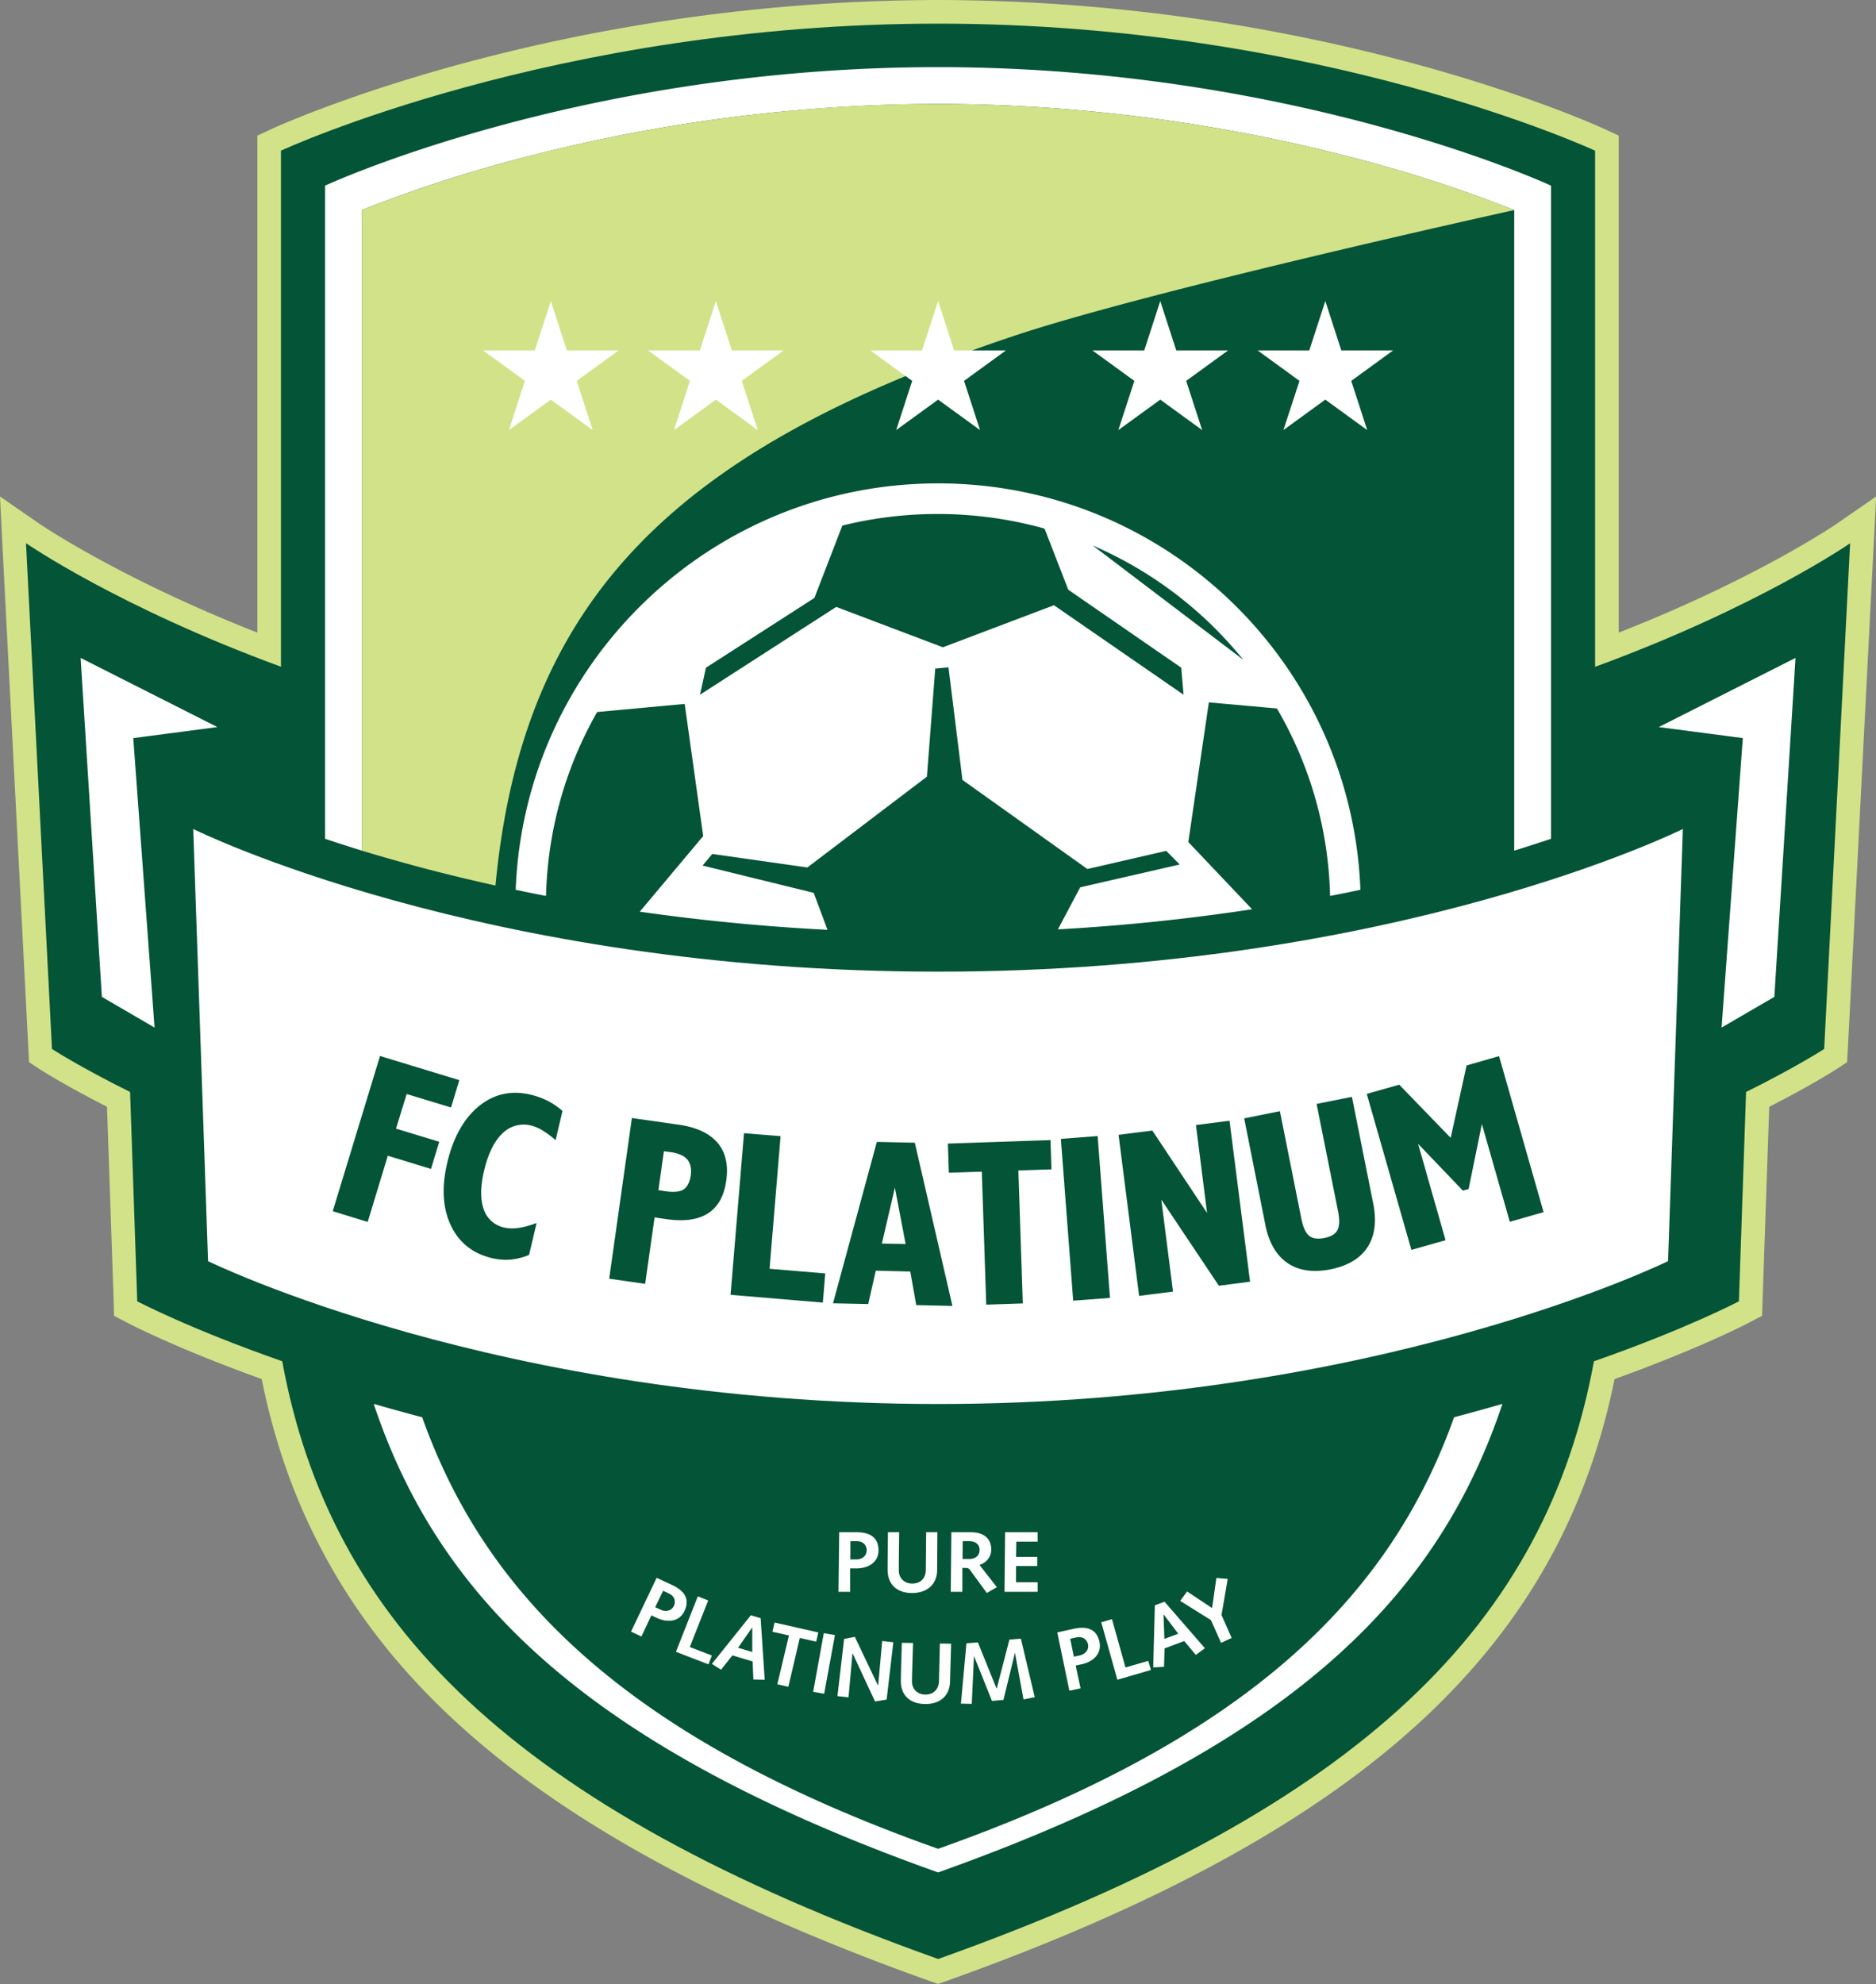
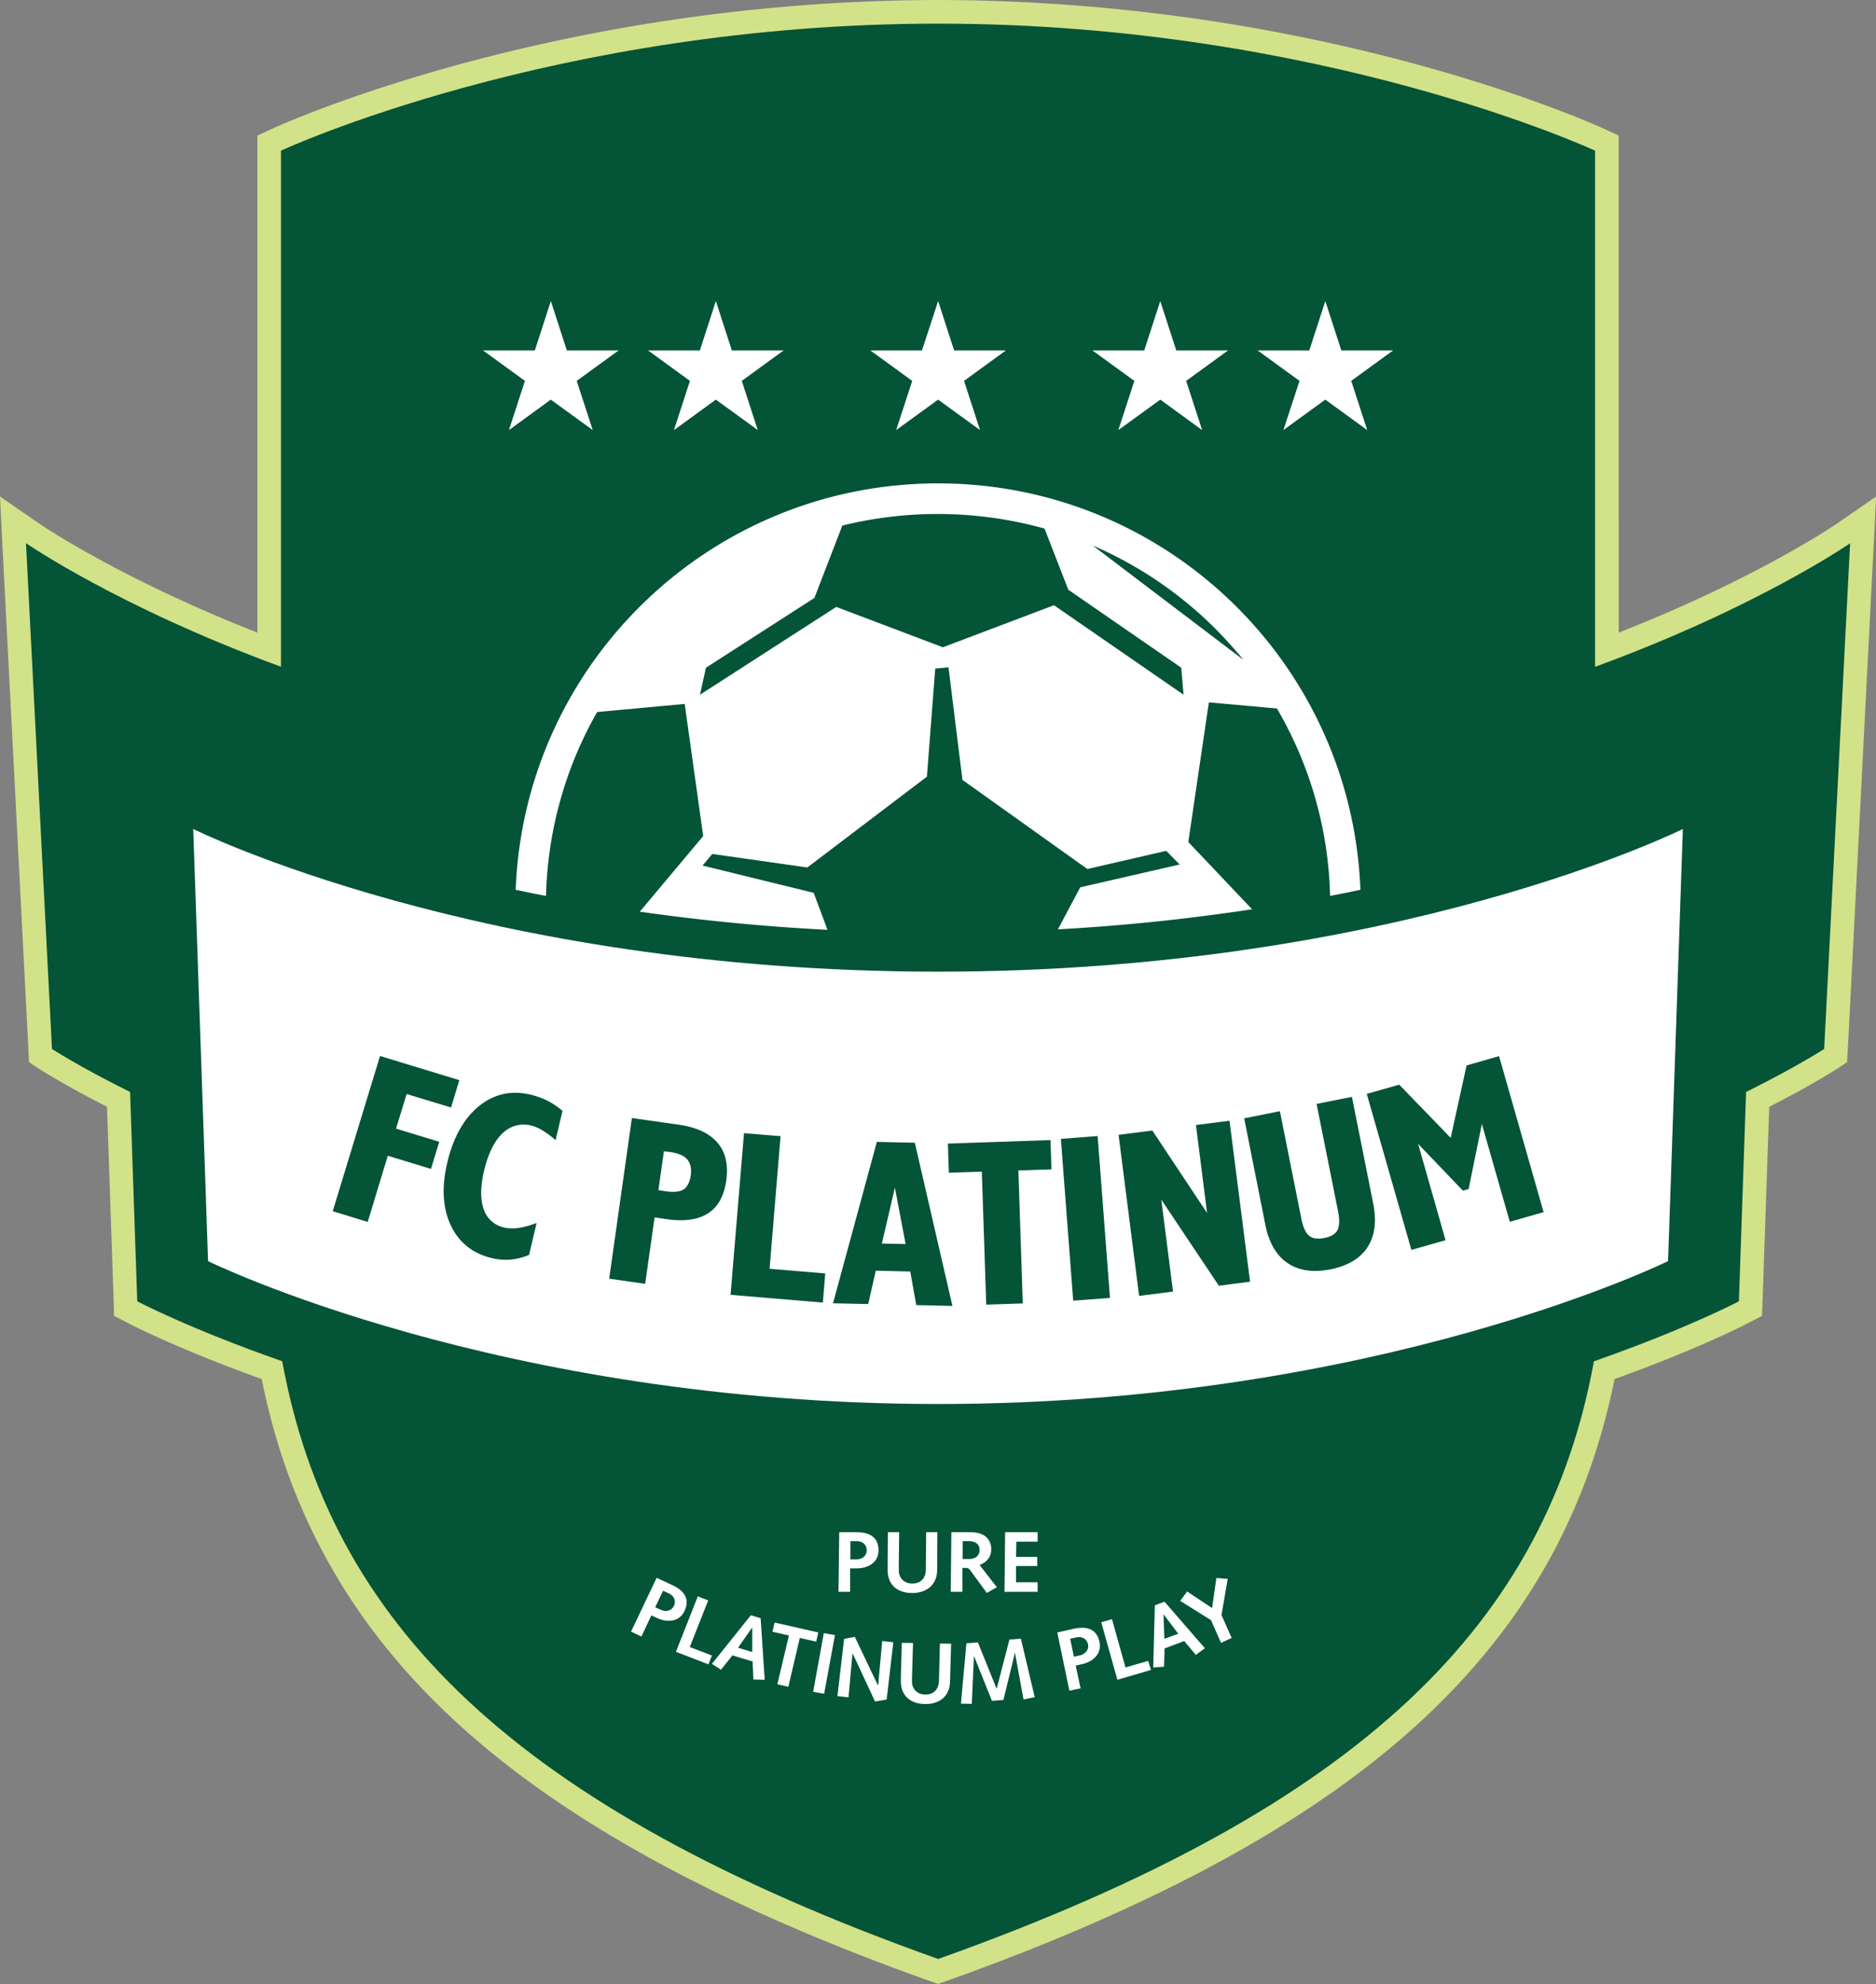
<svg xmlns="http://www.w3.org/2000/svg" viewBox="0 0 61.36 64.87">
  <rect x="0" y="0" width="61.36" height="64.87" fill="#808080" stroke="none" />
  <defs>
    <clipPath id="a">
      <path d="M0 0h61.36v65H0Zm0 0" />
    </clipPath>
  </defs>
  <g clip-path="url(#a)">
    <path fill="#d2e288" d="M60.074 17.125c-.027.02-2.617 1.79-7.129 3.559V4.434l-.445-.207c-.094-.043-2.34-1.079-6.16-2.122A60.292 60.292 0 0 0 30.684 0a60.3 60.3 0 0 0-15.66 2.105c-3.82 1.043-6.067 2.079-6.16 2.122l-.446.207v16.25c-4.512-1.77-7.098-3.54-7.129-3.559L0 16.235.078 17.8.93 34.336l.02.394.327.215c.036.024.805.52 2.223 1.242l.219 6.387.011.45.399.206c.078.043 1.633.856 4.43 1.86.41 2.027 1.05 3.86 1.957 5.574 1.043 1.984 2.406 3.754 4.164 5.418 3.535 3.336 8.683 6.18 15.742 8.695l.262.09.257-.09c7.063-2.515 12.211-5.359 15.743-8.695 1.757-1.664 3.12-3.434 4.168-5.418.902-1.715 1.546-3.547 1.957-5.574 2.793-1.004 4.351-1.817 4.425-1.86l.399-.207.015-.449.22-6.386c1.417-.723 2.183-1.22 2.218-1.243l.328-.215.023-.394.848-16.535.078-1.567-1.289.891" />
  </g>
  <path fill="#045437" d="M52.172 21.8V4.927S43.238.773 30.684.773C18.125.773 9.19 4.926 9.19 4.926V21.8C3.87 19.85.85 17.76.85 17.76l.85 16.538s.895.582 2.555 1.406l.234 6.844s1.692.894 4.742 1.96c1.56 8.509 7.48 14.567 21.454 19.544 13.968-4.977 19.89-11.035 21.449-19.543 3.05-1.067 4.742-1.961 4.742-1.961l.234-6.844c1.66-.824 2.555-1.406 2.555-1.406l.848-16.535s-3.016 2.09-8.34 4.039" />
  <path fill="#fff" d="m6.32 27.105.485 14.13s9.488 4.671 23.879 4.671c14.386 0 23.875-4.672 23.875-4.672l.484-14.129s-9.348 4.665-24.36 4.665c-15.015 0-24.363-4.665-24.363-4.665" />
-   <path fill="#fff" d="m7.11 23.773-4.473-2.261.695 11.082 1.723 1.004-.696-9.465 2.75-.36m47.145 0 2.75.36-.695 9.465 1.726-1.004.692-11.082-4.473 2.261M11.836 6.867a44.416 44.416 0 0 1 4.809-1.59 54.234 54.234 0 0 1 14.039-1.879 54.26 54.26 0 0 1 14.039 1.88 44.267 44.267 0 0 1 4.804 1.59v20.945a66.46 66.46 0 0 0 1.203-.387V6.07s-8.335-3.875-20.046-3.875c-11.715 0-20.051 3.875-20.051 3.875v21.356c.375.125.777.254 1.203.387V6.866M30.684 60.45c-10.372-3.673-14.848-8.419-16.875-14.11a78.931 78.931 0 0 1-1.586-.438c2.05 6.118 6.656 11.121 18.46 15.32 11.805-4.199 16.41-9.202 18.458-15.32-.504.145-1.036.293-1.582.438-2.028 5.691-6.508 10.437-16.875 14.11" />
-   <path fill="#d2e288" d="M33.148 10.988c4.45-1.492 16.38-4.12 16.38-4.12a44.267 44.267 0 0 0-4.805-1.59 54.286 54.286 0 0 0-14.04-1.88c-5.89 0-10.886 1.02-14.038 1.88a44.416 44.416 0 0 0-4.81 1.59v20.945a57.2 57.2 0 0 0 4.371 1.14c.892-9.43 5.95-14.285 16.942-17.965" />
  <path fill="#fff" d="m19.531 23.281 2.864-.265.605 4.32-2.074 2.473c1.867.265 3.922.48 6.14.593l-.453-1.21-3.633-.891.317-.38 3.11.442 3.91-2.968.273-3.536.433-.039.457 3.68 4.086 2.914 2.579-.594.44.446-3.253.746-.73 1.375a67.02 67.02 0 0 0 6.351-.657l-2.086-2.199.672-4.566 2.227.2a12.716 12.716 0 0 1 1.738 6.128c.34-.063.672-.133.992-.2-.281-7.386-6.355-13.288-13.812-13.288-7.457 0-13.536 5.902-13.817 13.289.32.066.653.136.992.199.055-2.14.633-4.191 1.672-6.012" />
  <path fill="#045437" d="m30.84 21.164 3.633-1.375 4.238 2.926-.074-.883-3.696-2.55-.777-2a13.053 13.053 0 0 0-6.613-.098l-.914 2.367-3.547 2.281-.195.883 4.457-2.871 3.488 1.32m8.914-.605a12.9 12.9 0 0 0-4.012-2.723l4.926 3.738c-.285-.351-.59-.687-.914-1.015" />
  <path fill="#fff" d="M21.602 52.629c.175.086.363.039.441-.125.05-.11.062-.3-.18-.41l-.175-.082-.258.539Zm-.125-1.04.507.235c.47.219.559.512.407.844-.168.363-.555.395-.903.234l-.183-.086-.325.692-.34-.16.837-1.758m1.347.605.34.133-.602 1.524.723.277-.113.289-1.063-.41.715-1.813m1.781 1.028-.007-.004-.457.656.464.14Zm-1.023 1.37-.297-.19 1.274-1.59.32.097.133 2.012-.371-.008-.024-.59-.66-.199-.375.469m2.223-1.121-.54-.121.07-.301 1.43.324-.07.3-.535-.12-.375 1.597-.36-.082.38-1.597m1.14-.075.364.063-.352 1.918-.36-.063.348-1.918m.665.188.35-.066.755 1.585h.008l.132-1.449.364.04L29 55.57l-.379.063-.734-1.574-.004.004-.13 1.433-.362-.039.218-1.871m3.465 1.402c-.015.48-.355.739-.828.727-.469-.008-.793-.274-.781-.778.004-.406.023-.816.031-1.222l.367.004c-.011.418-.027.832-.035 1.246-.004.273.188.437.43.441.289.004.445-.18.453-.445l.031-1.223.367.004-.035 1.246m.536-1.258.374-.03.61 1.507h.008l.414-1.598.375-.03.453 1.913-.367.074-.278-1.52h-.004l-.375 1.536-.375.031-.582-1.453h-.008l-.07 1.55-.355-.007.18-1.973m3.699.399c.191-.043.316-.191.277-.367-.027-.117-.133-.278-.39-.223l-.192.043.121.586Zm-.727-.754.543-.121c.508-.11.758.074.836.426.082.39-.203.652-.578.734l-.2.043.16.746-.366.078-.395-1.906m1.438-.332.351-.102.441 1.579.743-.215.09.297-1.098.32-.527-1.879m2.039-.258h-.004l.03.8.454-.167Zm.015 1.711-.355.024.054-2.032.317-.117 1.32 1.52-.297.218-.379-.453-.644.242-.016.598m1.536-1.523-1.008-.63.226-.308.817.543.14-.984.371.031-.203 1.18.332.75-.347.16-.329-.742M28 50.988c.2 0 .348-.117.348-.3 0-.118-.067-.297-.336-.297h-.196l-.003.597Zm-.55-.89h.558c.52 0 .726.23.726.593 0 .399-.34.59-.722.59h-.207v.766h-.38l.024-1.95m3.203 1.247c-.007.476-.347.742-.82.742s-.8-.258-.8-.762c0-.41.007-.816.011-1.226h.367c-.004.414-.012.832-.012 1.246 0 .27.196.433.438.433.293 0 .445-.191.445-.453l.012-1.226h.367l-.008 1.246m1.058-.371c.11 0 .33-.047.33-.301 0-.188-.15-.281-.337-.281h-.215l-.004.582Zm-.593-.875h.63c.48 0 .675.254.675.562 0 .246-.152.426-.383.508l.566.727-.328.19-.55-.753a.155.155 0 0 0-.133-.066h-.117v.78h-.38l.02-1.948m1.758 0h1.063v.308h-.696l-.008.5h.692v.297h-.692l-.004.531h.708v.313h-1.083l.02-1.95m-.82-36.034-1.371-.997-1.372.996.524-1.609-1.371-.996h1.691l.528-1.613.523 1.613h1.695l-1.37.996.523 1.61m12.664 0-1.371-.997-1.371.996.527-1.609-1.371-.996h1.691l.524-1.613.523 1.613h1.695l-1.37.996.523 1.61m-5.399 0-1.37-.997-1.372.996.524-1.609-1.372-.996h1.696l.523-1.613.524 1.613h1.695l-1.371.996.523 1.61m-22.675 0 1.37-.997 1.372.996-.524-1.609 1.371-.996H18.54l-.523-1.613-.524 1.613h-1.695l1.371.996-.523 1.61m5.397 0 1.371-.997 1.371.996-.523-1.609 1.37-.996h-1.695l-.523-1.613-.523 1.613h-1.696l1.371.996-.523 1.61" />
  <path fill="#045437" d="m10.883 39.602 1.547-5.075 2.593.79-.27.894-1.452-.441-.348 1.132 1.414.43-.27.887-1.413-.43-.657 2.164-1.144-.351m6.422 1.429a2.1 2.1 0 0 1-.598.153c-.2.02-.406 0-.617-.047-.633-.153-1.082-.512-1.348-1.078-.265-.567-.3-1.25-.113-2.043.195-.828.543-1.446 1.035-1.848.496-.402 1.059-.527 1.695-.375a2.6 2.6 0 0 1 .555.2c.172.089.332.198.484.331l-.226.957a2.62 2.62 0 0 0-.41-.308 1.282 1.282 0 0 0-.375-.168.982.982 0 0 0-.95.25c-.269.254-.468.66-.601 1.21-.125.524-.129.95-.016 1.27a.9.9 0 0 0 .676.602c.133.031.281.035.442.015.164-.02.367-.074.613-.164l-.246 1.043m4.23-2.117.227.035c.273.04.472.02.597-.058.121-.082.2-.235.235-.461.027-.22-.008-.39-.114-.52a.6.6 0 0 0-.207-.148 1.197 1.197 0 0 0-.324-.09l-.234-.031Zm-1.61 2.895.743-5.254 1.508.215c.594.082 1.023.28 1.289.59.265.304.363.722.289 1.242-.07.5-.266.855-.59 1.066-.32.21-.773.277-1.36.195l-.394-.058-.308 2.172-1.176-.168m3.969.527.44-5.285 1.196.097-.36 4.336 1.821.153-.078.953-3.02-.254m4.95-1.676.777.016-.351-1.844Zm-1.598 1.953 1.434-5.277 1.242.027 1.23 5.336-1.183-.027-.196-1.098-1.128-.027-.247 1.09-1.152-.024m5.012.043-.145-4.347-1.078.035-.031-.953 3.355-.114.032.957-1.082.036.144 4.347-1.195.04m2.844-.13-.403-5.289 1.203-.093.403 5.292-1.203.09m2.156-.156-.672-5.266 1.105-.14 1.79 2.695-.364-2.875 1.098-.14.672 5.261-1.02.133-1.883-2.816.383 3.007-1.11.141m3.438-5.805 1.168-.234.703 3.52c.055.277.141.46.254.554.11.09.278.117.5.07.215-.042.36-.128.426-.257.066-.13.074-.332.02-.61l-.703-3.515 1.156-.23.695 3.48c.117.586.055 1.062-.184 1.433-.238.368-.644.61-1.214.727-.57.11-1.036.043-1.403-.207s-.61-.664-.726-1.25l-.692-3.48m5.469 4.3-1.46-5.101 1.062-.301 1.683 1.738.52-2.367 1.062-.305 1.457 5.102-1.105.316-.914-3.199-.434 2.129-.187.05-1.465-1.53.898 3.152-1.117.316" />
</svg>